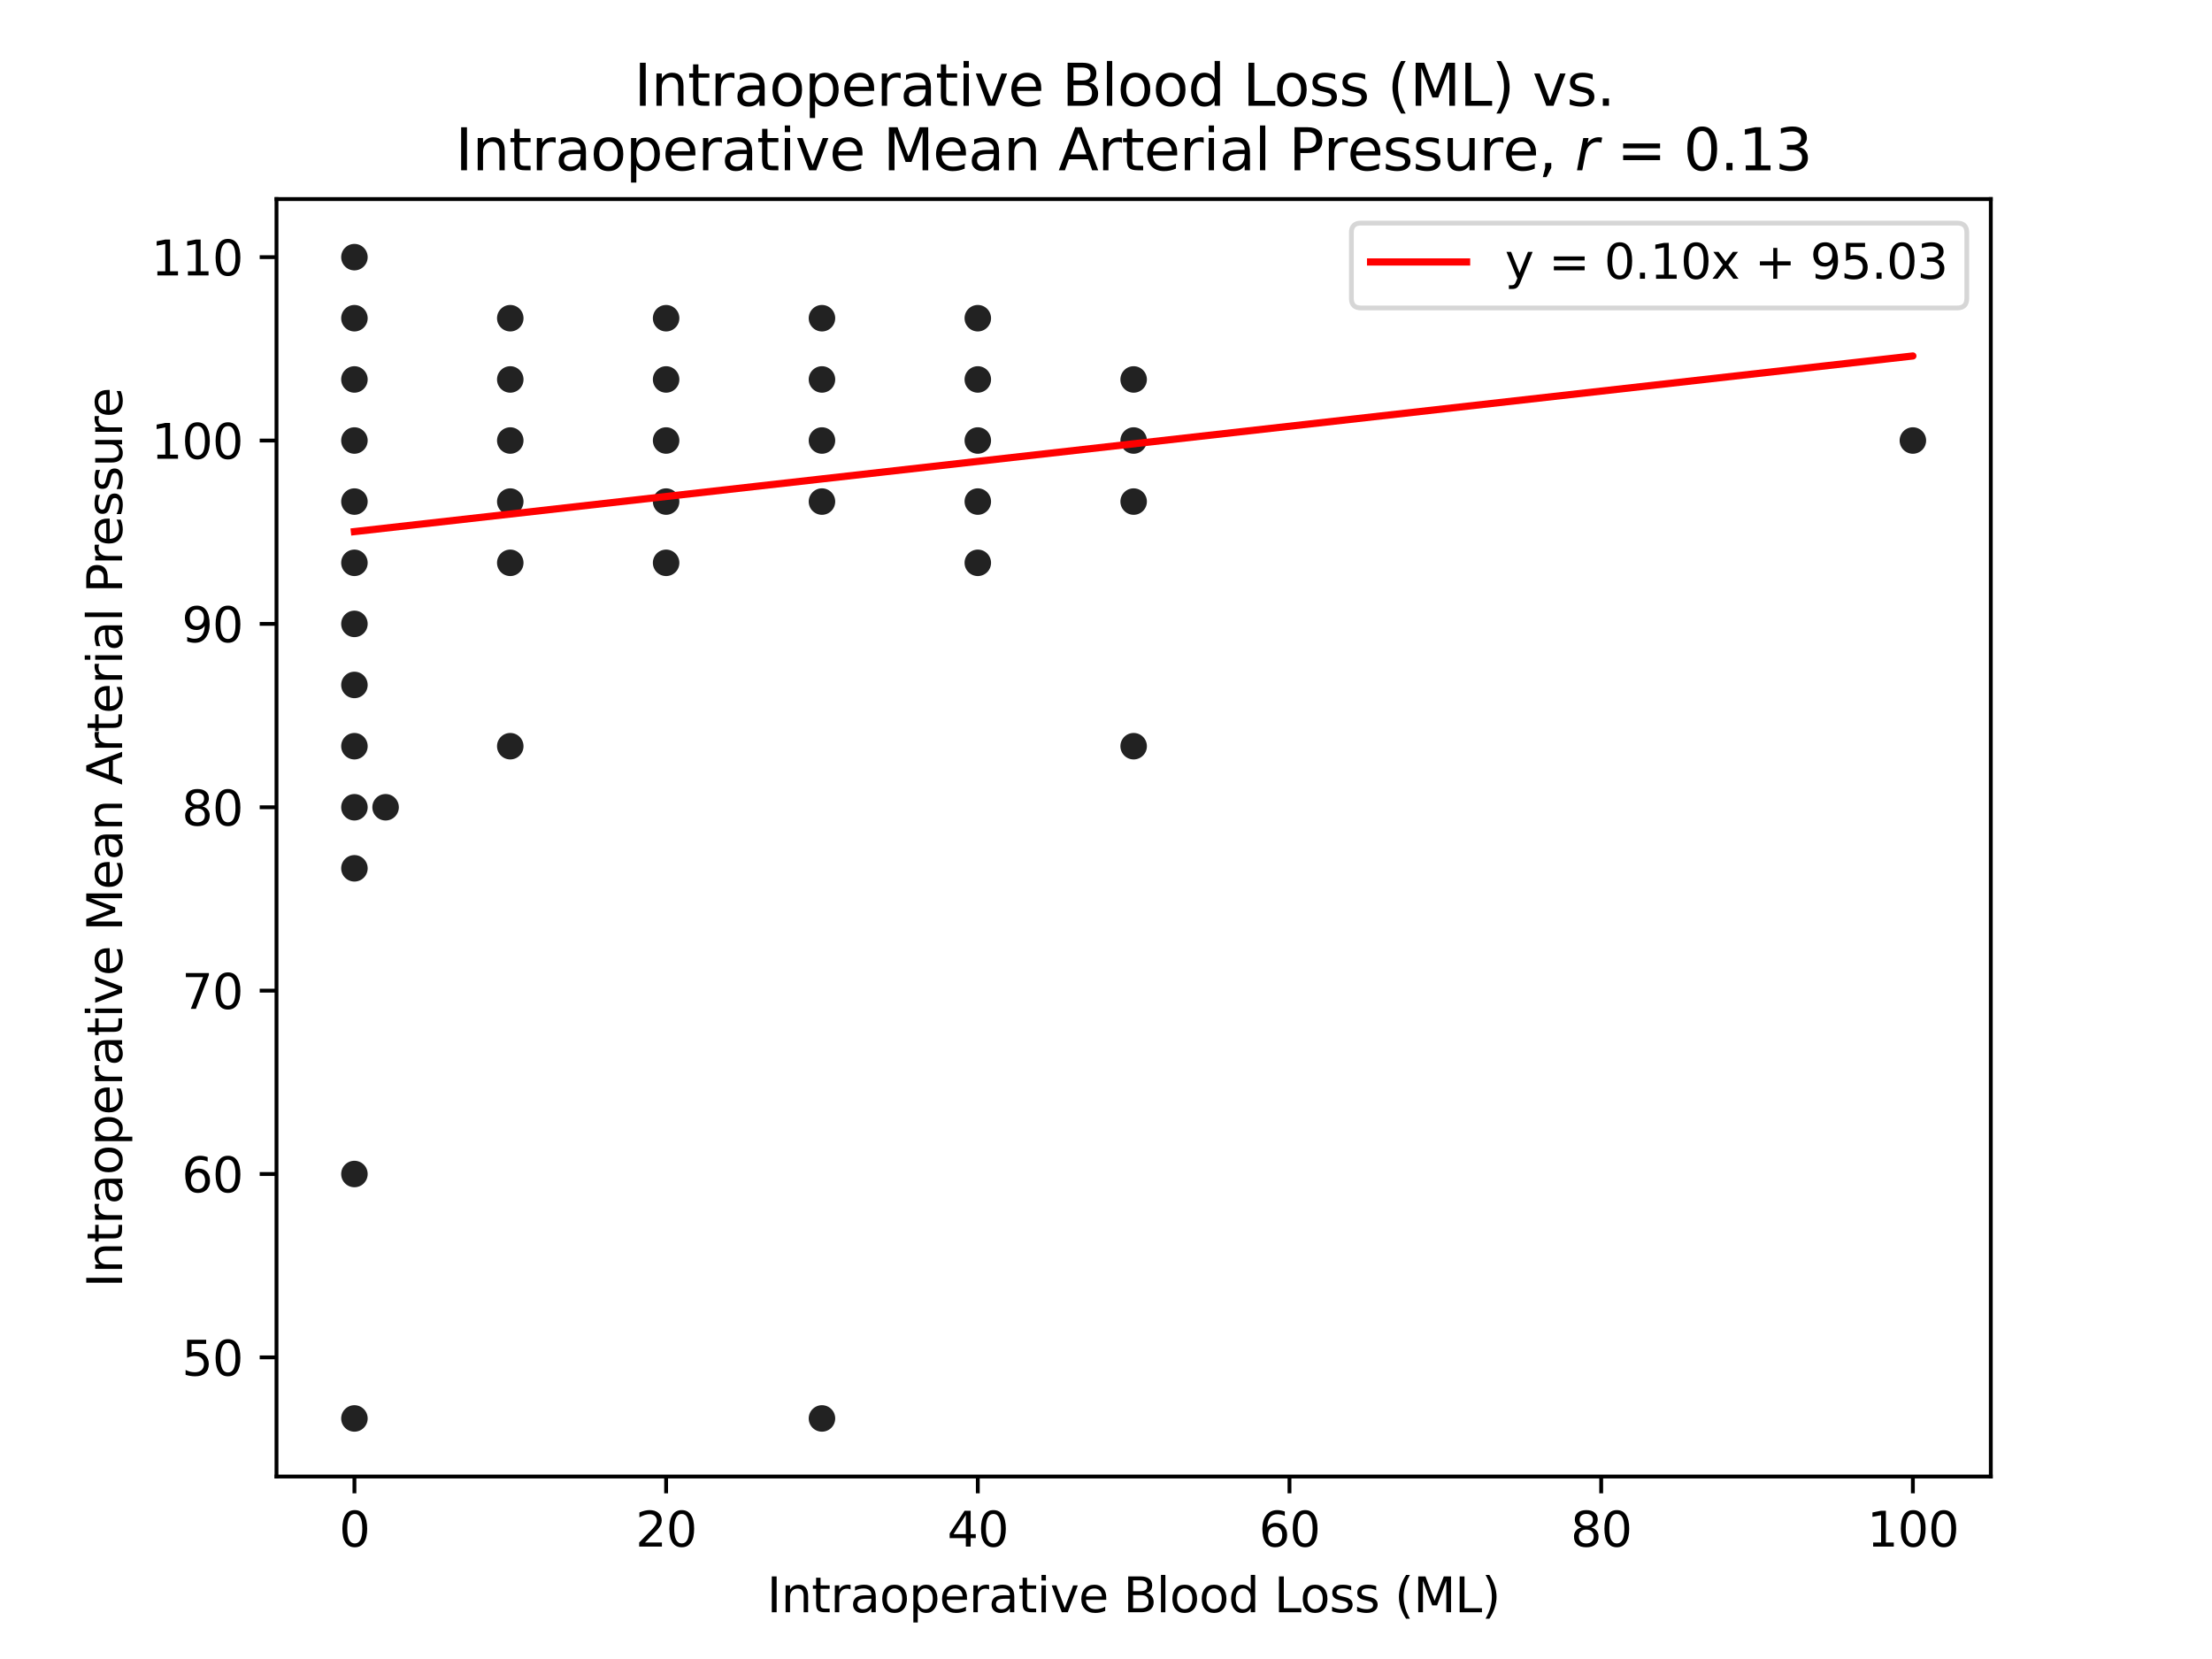
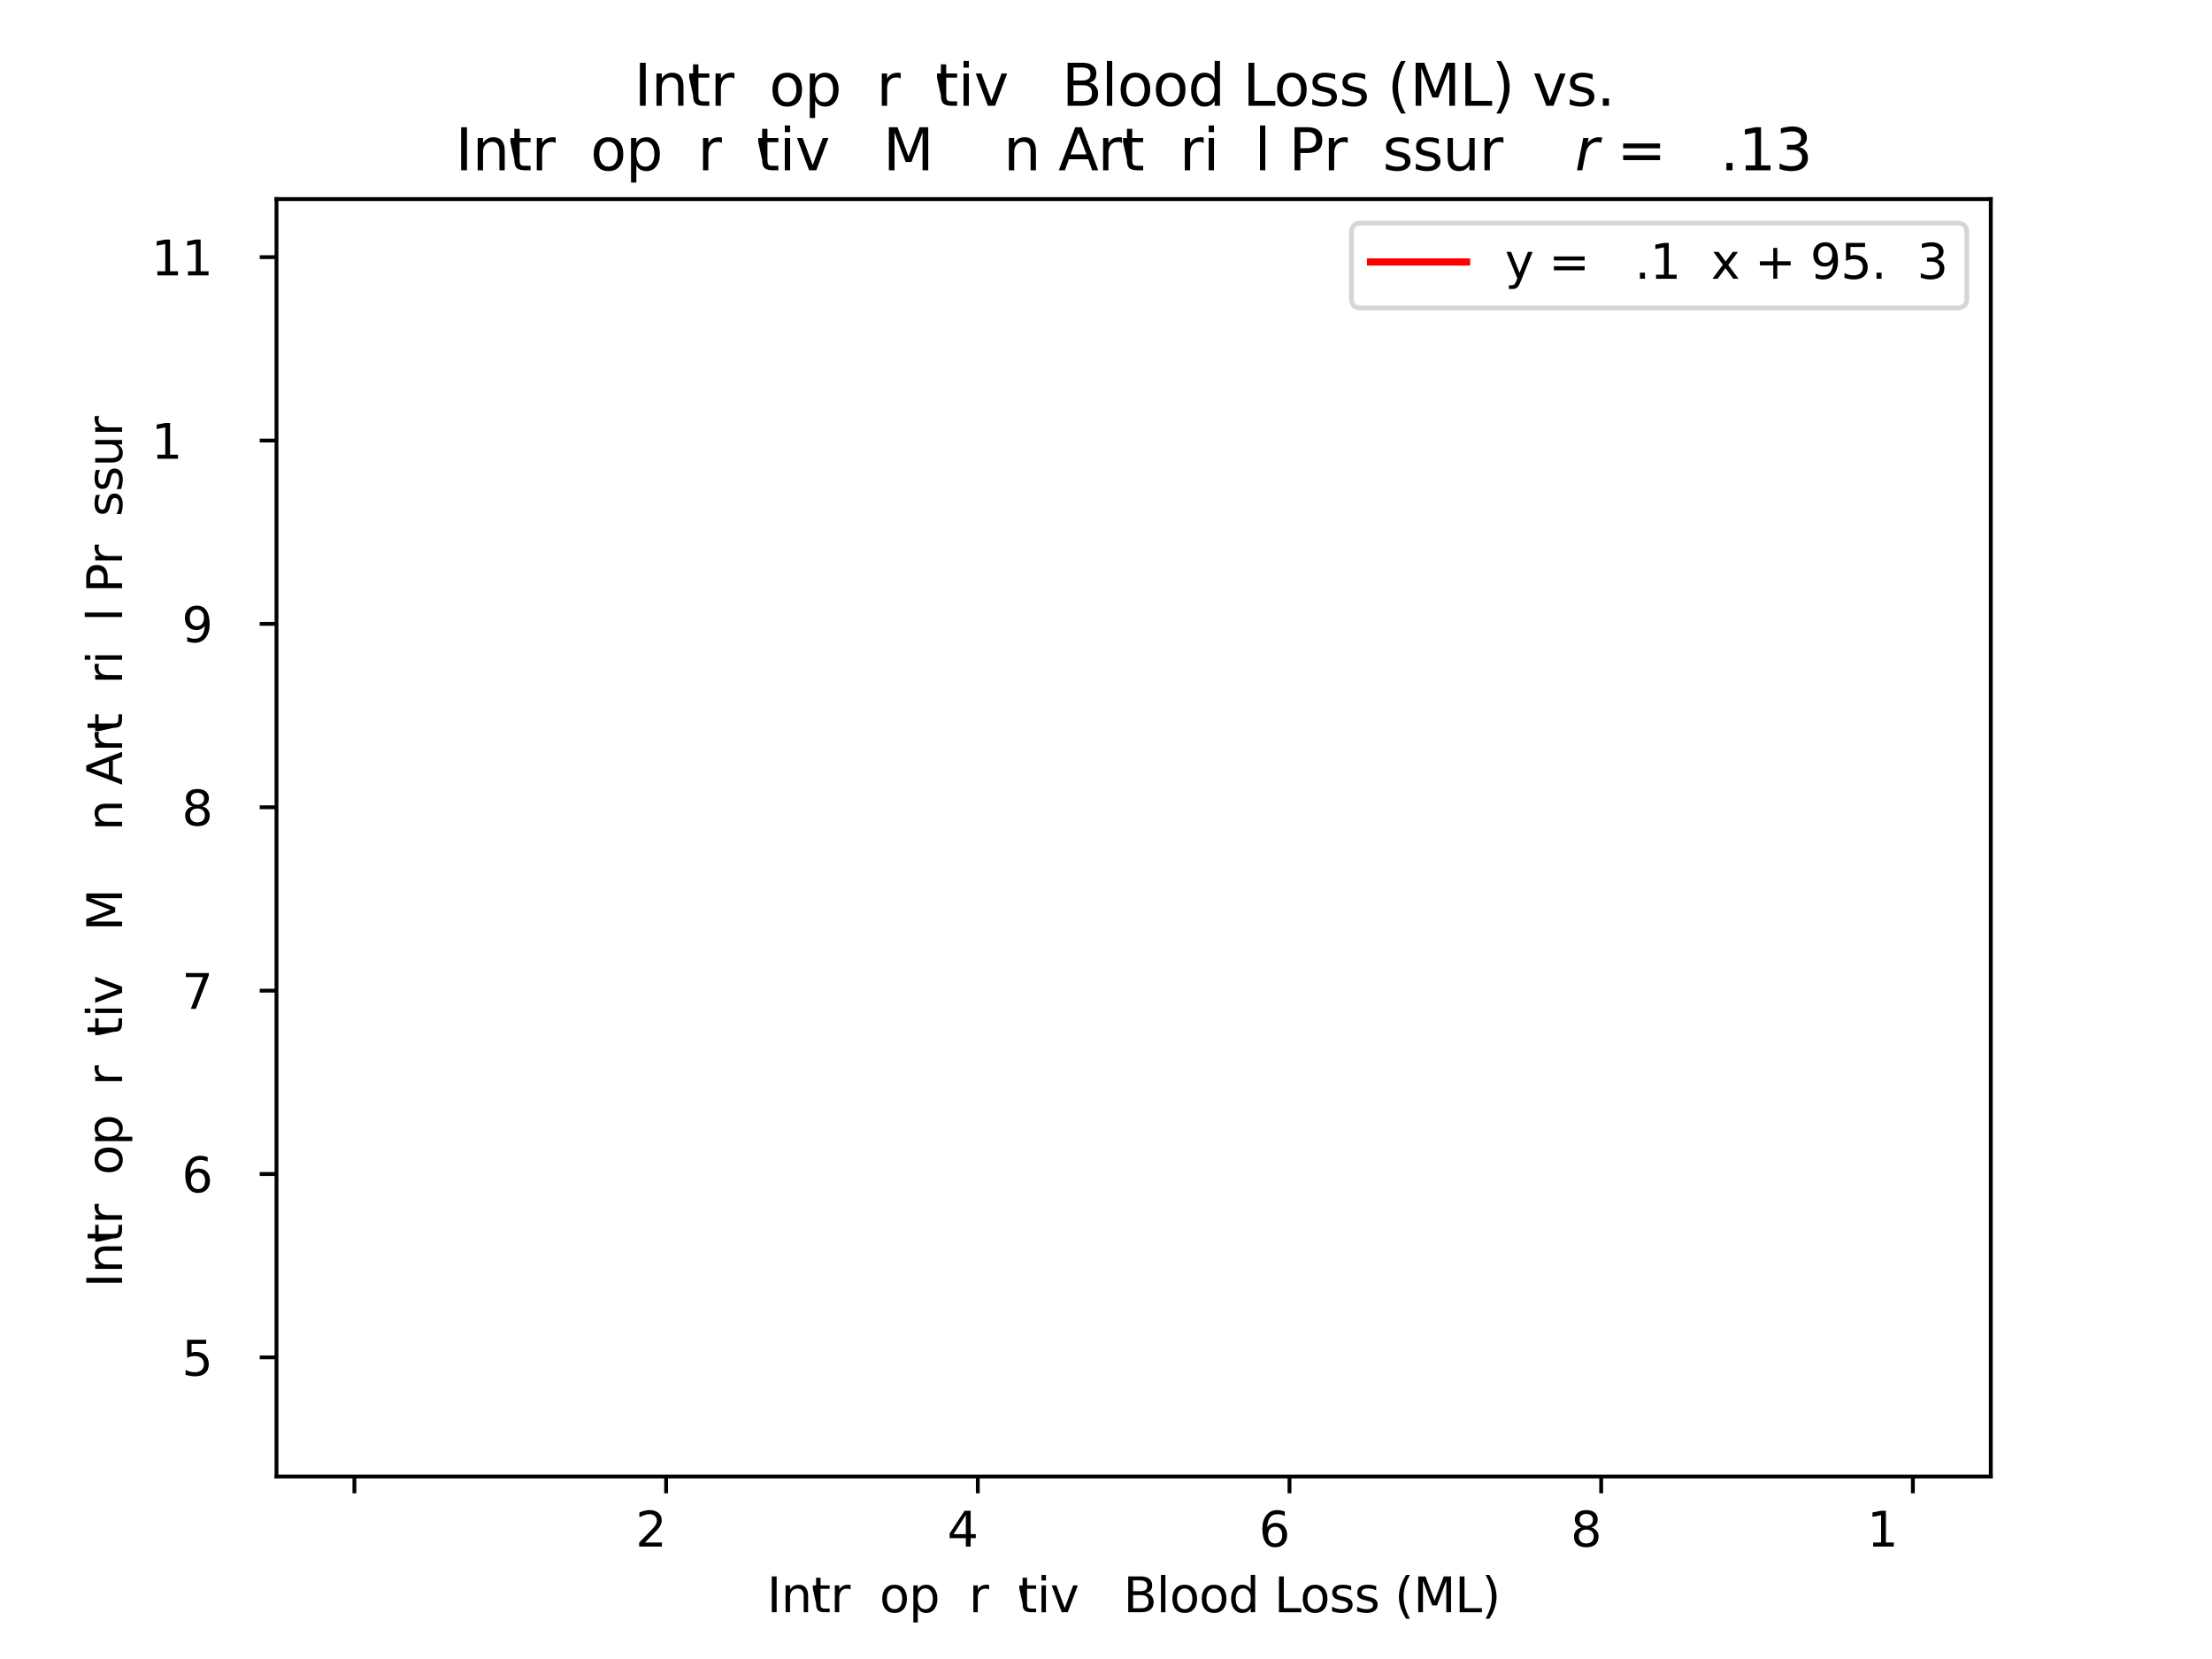
<svg xmlns="http://www.w3.org/2000/svg" xmlns:xlink="http://www.w3.org/1999/xlink" width="460.8pt" height="345.6pt" viewBox="0 0 460.8 345.6" version="1.1">
  <defs>
    <style type="text/css">*{stroke-linejoin: round; stroke-linecap: butt}</style>
  </defs>
  <g id="figure_1">
    <g id="patch_1">
      <path d="M 0 345.6  L 460.8 345.6  L 460.8 0  L 0 0  z " style="fill: #ffffff" />
    </g>
    <g id="axes_1">
      <g id="patch_2">
        <path d="M 57.6 307.584  L 414.72 307.584  L 414.72 41.472  L 57.6 41.472  z " style="fill: #ffffff" />
      </g>
      <g id="PathCollection_1">
        <defs>
          <path id="m972853f27b" d="M 0 3  C 0.796 3 1.559 2.684 2.121 2.121  C 2.684 1.559 3 0.796 3 0  C 3 -0.796 2.684 -1.559 2.121 -2.121  C 1.559 -2.684 0.796 -3 0 -3  C -0.796 -3 -1.559 -2.684 -2.121 -2.121  C -2.684 -1.559 -3 -0.796 -3 0  C -3 0.796 -2.684 1.559 -2.121 2.121  C -1.559 2.684 -0.796 3 0 3  z " style="stroke: #ffffff; stroke-width: 0.48" />
        </defs>
        <g clip-path="url(#pf8197ae47f)">
          <use xlink:href="#m972853f27b" x="73.833" y="117.247" style="fill: #222222; stroke: #ffffff; stroke-width: 0.48" />
          <use xlink:href="#m972853f27b" x="73.833" y="79.047" style="fill: #222222; stroke: #ffffff; stroke-width: 0.48" />
          <use xlink:href="#m972853f27b" x="73.833" y="142.688" style="fill: #222222; stroke: #ffffff; stroke-width: 0.48" />
          <use xlink:href="#m972853f27b" x="73.833" y="129.968" style="fill: #222222; stroke: #ffffff; stroke-width: 0.48" />
          <use xlink:href="#m972853f27b" x="73.833" y="91.768" style="fill: #222222; stroke: #ffffff; stroke-width: 0.48" />
          <use xlink:href="#m972853f27b" x="73.833" y="155.447" style="fill: #222222; stroke: #ffffff; stroke-width: 0.48" />
          <use xlink:href="#m972853f27b" x="73.833" y="91.768" style="fill: #222222; stroke: #ffffff; stroke-width: 0.48" />
          <use xlink:href="#m972853f27b" x="73.833" y="129.968" style="fill: #222222; stroke: #ffffff; stroke-width: 0.48" />
          <use xlink:href="#m972853f27b" x="73.833" y="155.447" style="fill: #222222; stroke: #ffffff; stroke-width: 0.48" />
          <use xlink:href="#m972853f27b" x="73.833" y="91.768" style="fill: #222222; stroke: #ffffff; stroke-width: 0.48" />
          <use xlink:href="#m972853f27b" x="80.326" y="168.168" style="fill: #222222; stroke: #ffffff; stroke-width: 0.48" />
          <use xlink:href="#m972853f27b" x="73.833" y="66.289" style="fill: #222222; stroke: #ffffff; stroke-width: 0.48" />
          <use xlink:href="#m972853f27b" x="73.833" y="142.688" style="fill: #222222; stroke: #ffffff; stroke-width: 0.48" />
          <use xlink:href="#m972853f27b" x="73.833" y="155.447" style="fill: #222222; stroke: #ffffff; stroke-width: 0.48" />
          <use xlink:href="#m972853f27b" x="73.833" y="180.888" style="fill: #222222; stroke: #ffffff; stroke-width: 0.48" />
          <use xlink:href="#m972853f27b" x="73.833" y="79.047" style="fill: #222222; stroke: #ffffff; stroke-width: 0.48" />
          <use xlink:href="#m972853f27b" x="73.833" y="104.488" style="fill: #222222; stroke: #ffffff; stroke-width: 0.48" />
          <use xlink:href="#m972853f27b" x="73.833" y="155.447" style="fill: #222222; stroke: #ffffff; stroke-width: 0.48" />
          <use xlink:href="#m972853f27b" x="73.833" y="142.688" style="fill: #222222; stroke: #ffffff; stroke-width: 0.48" />
          <use xlink:href="#m972853f27b" x="73.833" y="91.768" style="fill: #222222; stroke: #ffffff; stroke-width: 0.48" />
          <use xlink:href="#m972853f27b" x="73.833" y="104.488" style="fill: #222222; stroke: #ffffff; stroke-width: 0.48" />
          <use xlink:href="#m972853f27b" x="73.833" y="117.247" style="fill: #222222; stroke: #ffffff; stroke-width: 0.48" />
          <use xlink:href="#m972853f27b" x="73.833" y="117.247" style="fill: #222222; stroke: #ffffff; stroke-width: 0.48" />
          <use xlink:href="#m972853f27b" x="73.833" y="91.768" style="fill: #222222; stroke: #ffffff; stroke-width: 0.48" />
          <use xlink:href="#m972853f27b" x="73.833" y="104.488" style="fill: #222222; stroke: #ffffff; stroke-width: 0.48" />
          <use xlink:href="#m972853f27b" x="73.833" y="104.488" style="fill: #222222; stroke: #ffffff; stroke-width: 0.48" />
          <use xlink:href="#m972853f27b" x="73.833" y="104.488" style="fill: #222222; stroke: #ffffff; stroke-width: 0.48" />
          <use xlink:href="#m972853f27b" x="73.833" y="295.488" style="fill: #222222; stroke: #ffffff; stroke-width: 0.48" />
          <use xlink:href="#m972853f27b" x="73.833" y="295.488" style="fill: #222222; stroke: #ffffff; stroke-width: 0.48" />
          <use xlink:href="#m972853f27b" x="73.833" y="104.488" style="fill: #222222; stroke: #ffffff; stroke-width: 0.48" />
          <use xlink:href="#m972853f27b" x="73.833" y="295.488" style="fill: #222222; stroke: #ffffff; stroke-width: 0.48" />
          <use xlink:href="#m972853f27b" x="73.833" y="295.488" style="fill: #222222; stroke: #ffffff; stroke-width: 0.48" />
          <use xlink:href="#m972853f27b" x="73.833" y="104.488" style="fill: #222222; stroke: #ffffff; stroke-width: 0.48" />
          <use xlink:href="#m972853f27b" x="73.833" y="117.247" style="fill: #222222; stroke: #ffffff; stroke-width: 0.48" />
          <use xlink:href="#m972853f27b" x="73.833" y="295.488" style="fill: #222222; stroke: #ffffff; stroke-width: 0.48" />
          <use xlink:href="#m972853f27b" x="73.833" y="104.488" style="fill: #222222; stroke: #ffffff; stroke-width: 0.48" />
          <use xlink:href="#m972853f27b" x="73.833" y="295.488" style="fill: #222222; stroke: #ffffff; stroke-width: 0.48" />
          <use xlink:href="#m972853f27b" x="73.833" y="104.488" style="fill: #222222; stroke: #ffffff; stroke-width: 0.48" />
          <use xlink:href="#m972853f27b" x="73.833" y="117.247" style="fill: #222222; stroke: #ffffff; stroke-width: 0.48" />
          <use xlink:href="#m972853f27b" x="73.833" y="79.047" style="fill: #222222; stroke: #ffffff; stroke-width: 0.48" />
          <use xlink:href="#m972853f27b" x="73.833" y="104.488" style="fill: #222222; stroke: #ffffff; stroke-width: 0.48" />
          <use xlink:href="#m972853f27b" x="73.833" y="91.768" style="fill: #222222; stroke: #ffffff; stroke-width: 0.48" />
          <use xlink:href="#m972853f27b" x="73.833" y="117.247" style="fill: #222222; stroke: #ffffff; stroke-width: 0.48" />
          <use xlink:href="#m972853f27b" x="73.833" y="104.488" style="fill: #222222; stroke: #ffffff; stroke-width: 0.48" />
          <use xlink:href="#m972853f27b" x="73.833" y="104.488" style="fill: #222222; stroke: #ffffff; stroke-width: 0.48" />
          <use xlink:href="#m972853f27b" x="73.833" y="142.688" style="fill: #222222; stroke: #ffffff; stroke-width: 0.48" />
          <use xlink:href="#m972853f27b" x="73.833" y="91.768" style="fill: #222222; stroke: #ffffff; stroke-width: 0.48" />
          <use xlink:href="#m972853f27b" x="73.833" y="168.168" style="fill: #222222; stroke: #ffffff; stroke-width: 0.48" />
          <use xlink:href="#m972853f27b" x="73.833" y="104.488" style="fill: #222222; stroke: #ffffff; stroke-width: 0.48" />
          <use xlink:href="#m972853f27b" x="73.833" y="104.488" style="fill: #222222; stroke: #ffffff; stroke-width: 0.48" />
          <use xlink:href="#m972853f27b" x="73.833" y="117.247" style="fill: #222222; stroke: #ffffff; stroke-width: 0.48" />
          <use xlink:href="#m972853f27b" x="73.833" y="117.247" style="fill: #222222; stroke: #ffffff; stroke-width: 0.48" />
          <use xlink:href="#m972853f27b" x="73.833" y="66.289" style="fill: #222222; stroke: #ffffff; stroke-width: 0.48" />
          <use xlink:href="#m972853f27b" x="73.833" y="91.768" style="fill: #222222; stroke: #ffffff; stroke-width: 0.48" />
          <use xlink:href="#m972853f27b" x="73.833" y="117.247" style="fill: #222222; stroke: #ffffff; stroke-width: 0.48" />
          <use xlink:href="#m972853f27b" x="73.833" y="142.688" style="fill: #222222; stroke: #ffffff; stroke-width: 0.48" />
          <use xlink:href="#m972853f27b" x="73.833" y="104.488" style="fill: #222222; stroke: #ffffff; stroke-width: 0.48" />
          <use xlink:href="#m972853f27b" x="73.833" y="117.247" style="fill: #222222; stroke: #ffffff; stroke-width: 0.48" />
          <use xlink:href="#m972853f27b" x="73.833" y="117.247" style="fill: #222222; stroke: #ffffff; stroke-width: 0.48" />
          <use xlink:href="#m972853f27b" x="73.833" y="104.488" style="fill: #222222; stroke: #ffffff; stroke-width: 0.48" />
          <use xlink:href="#m972853f27b" x="73.833" y="79.047" style="fill: #222222; stroke: #ffffff; stroke-width: 0.48" />
          <use xlink:href="#m972853f27b" x="73.833" y="66.289" style="fill: #222222; stroke: #ffffff; stroke-width: 0.48" />
          <use xlink:href="#m972853f27b" x="73.833" y="142.688" style="fill: #222222; stroke: #ffffff; stroke-width: 0.48" />
          <use xlink:href="#m972853f27b" x="73.833" y="117.247" style="fill: #222222; stroke: #ffffff; stroke-width: 0.48" />
          <use xlink:href="#m972853f27b" x="73.833" y="91.768" style="fill: #222222; stroke: #ffffff; stroke-width: 0.48" />
          <use xlink:href="#m972853f27b" x="73.833" y="91.768" style="fill: #222222; stroke: #ffffff; stroke-width: 0.48" />
          <use xlink:href="#m972853f27b" x="73.833" y="117.247" style="fill: #222222; stroke: #ffffff; stroke-width: 0.48" />
          <use xlink:href="#m972853f27b" x="73.833" y="104.488" style="fill: #222222; stroke: #ffffff; stroke-width: 0.48" />
          <use xlink:href="#m972853f27b" x="73.833" y="117.247" style="fill: #222222; stroke: #ffffff; stroke-width: 0.48" />
          <use xlink:href="#m972853f27b" x="73.833" y="104.488" style="fill: #222222; stroke: #ffffff; stroke-width: 0.48" />
          <use xlink:href="#m972853f27b" x="138.764" y="117.247" style="fill: #222222; stroke: #ffffff; stroke-width: 0.48" />
          <use xlink:href="#m972853f27b" x="106.298" y="155.447" style="fill: #222222; stroke: #ffffff; stroke-width: 0.48" />
          <use xlink:href="#m972853f27b" x="73.833" y="155.447" style="fill: #222222; stroke: #ffffff; stroke-width: 0.48" />
          <use xlink:href="#m972853f27b" x="73.833" y="117.247" style="fill: #222222; stroke: #ffffff; stroke-width: 0.48" />
          <use xlink:href="#m972853f27b" x="106.298" y="104.488" style="fill: #222222; stroke: #ffffff; stroke-width: 0.48" />
          <use xlink:href="#m972853f27b" x="73.833" y="117.247" style="fill: #222222; stroke: #ffffff; stroke-width: 0.48" />
          <use xlink:href="#m972853f27b" x="106.298" y="66.289" style="fill: #222222; stroke: #ffffff; stroke-width: 0.48" />
          <use xlink:href="#m972853f27b" x="171.229" y="79.047" style="fill: #222222; stroke: #ffffff; stroke-width: 0.48" />
          <use xlink:href="#m972853f27b" x="106.298" y="91.768" style="fill: #222222; stroke: #ffffff; stroke-width: 0.48" />
          <use xlink:href="#m972853f27b" x="236.16" y="79.047" style="fill: #222222; stroke: #ffffff; stroke-width: 0.48" />
          <use xlink:href="#m972853f27b" x="73.833" y="79.047" style="fill: #222222; stroke: #ffffff; stroke-width: 0.48" />
          <use xlink:href="#m972853f27b" x="73.833" y="53.568" style="fill: #222222; stroke: #ffffff; stroke-width: 0.48" />
          <use xlink:href="#m972853f27b" x="171.229" y="91.768" style="fill: #222222; stroke: #ffffff; stroke-width: 0.48" />
          <use xlink:href="#m972853f27b" x="73.833" y="104.488" style="fill: #222222; stroke: #ffffff; stroke-width: 0.48" />
          <use xlink:href="#m972853f27b" x="236.16" y="104.488" style="fill: #222222; stroke: #ffffff; stroke-width: 0.48" />
          <use xlink:href="#m972853f27b" x="171.229" y="104.488" style="fill: #222222; stroke: #ffffff; stroke-width: 0.48" />
          <use xlink:href="#m972853f27b" x="138.764" y="91.768" style="fill: #222222; stroke: #ffffff; stroke-width: 0.48" />
          <use xlink:href="#m972853f27b" x="73.833" y="117.247" style="fill: #222222; stroke: #ffffff; stroke-width: 0.48" />
          <use xlink:href="#m972853f27b" x="73.833" y="79.047" style="fill: #222222; stroke: #ffffff; stroke-width: 0.48" />
          <use xlink:href="#m972853f27b" x="73.833" y="91.768" style="fill: #222222; stroke: #ffffff; stroke-width: 0.48" />
          <use xlink:href="#m972853f27b" x="73.833" y="79.047" style="fill: #222222; stroke: #ffffff; stroke-width: 0.48" />
          <use xlink:href="#m972853f27b" x="138.764" y="91.768" style="fill: #222222; stroke: #ffffff; stroke-width: 0.48" />
          <use xlink:href="#m972853f27b" x="73.833" y="117.247" style="fill: #222222; stroke: #ffffff; stroke-width: 0.48" />
          <use xlink:href="#m972853f27b" x="203.695" y="66.289" style="fill: #222222; stroke: #ffffff; stroke-width: 0.48" />
          <use xlink:href="#m972853f27b" x="73.833" y="91.768" style="fill: #222222; stroke: #ffffff; stroke-width: 0.48" />
          <use xlink:href="#m972853f27b" x="73.833" y="91.768" style="fill: #222222; stroke: #ffffff; stroke-width: 0.48" />
          <use xlink:href="#m972853f27b" x="138.764" y="91.768" style="fill: #222222; stroke: #ffffff; stroke-width: 0.48" />
          <use xlink:href="#m972853f27b" x="73.833" y="79.047" style="fill: #222222; stroke: #ffffff; stroke-width: 0.48" />
          <use xlink:href="#m972853f27b" x="73.833" y="91.768" style="fill: #222222; stroke: #ffffff; stroke-width: 0.48" />
          <use xlink:href="#m972853f27b" x="138.764" y="66.289" style="fill: #222222; stroke: #ffffff; stroke-width: 0.48" />
          <use xlink:href="#m972853f27b" x="73.833" y="104.488" style="fill: #222222; stroke: #ffffff; stroke-width: 0.48" />
          <use xlink:href="#m972853f27b" x="73.833" y="66.289" style="fill: #222222; stroke: #ffffff; stroke-width: 0.48" />
          <use xlink:href="#m972853f27b" x="203.695" y="104.488" style="fill: #222222; stroke: #ffffff; stroke-width: 0.48" />
          <use xlink:href="#m972853f27b" x="138.764" y="104.488" style="fill: #222222; stroke: #ffffff; stroke-width: 0.48" />
          <use xlink:href="#m972853f27b" x="73.833" y="79.047" style="fill: #222222; stroke: #ffffff; stroke-width: 0.48" />
          <use xlink:href="#m972853f27b" x="73.833" y="155.447" style="fill: #222222; stroke: #ffffff; stroke-width: 0.48" />
          <use xlink:href="#m972853f27b" x="73.833" y="79.047" style="fill: #222222; stroke: #ffffff; stroke-width: 0.48" />
          <use xlink:href="#m972853f27b" x="73.833" y="91.768" style="fill: #222222; stroke: #ffffff; stroke-width: 0.48" />
          <use xlink:href="#m972853f27b" x="73.833" y="79.047" style="fill: #222222; stroke: #ffffff; stroke-width: 0.48" />
          <use xlink:href="#m972853f27b" x="171.229" y="91.768" style="fill: #222222; stroke: #ffffff; stroke-width: 0.48" />
          <use xlink:href="#m972853f27b" x="73.833" y="117.247" style="fill: #222222; stroke: #ffffff; stroke-width: 0.48" />
          <use xlink:href="#m972853f27b" x="203.695" y="79.047" style="fill: #222222; stroke: #ffffff; stroke-width: 0.48" />
          <use xlink:href="#m972853f27b" x="73.833" y="117.247" style="fill: #222222; stroke: #ffffff; stroke-width: 0.48" />
          <use xlink:href="#m972853f27b" x="73.833" y="104.488" style="fill: #222222; stroke: #ffffff; stroke-width: 0.48" />
          <use xlink:href="#m972853f27b" x="236.16" y="91.768" style="fill: #222222; stroke: #ffffff; stroke-width: 0.48" />
          <use xlink:href="#m972853f27b" x="73.833" y="79.047" style="fill: #222222; stroke: #ffffff; stroke-width: 0.48" />
          <use xlink:href="#m972853f27b" x="73.833" y="79.047" style="fill: #222222; stroke: #ffffff; stroke-width: 0.48" />
          <use xlink:href="#m972853f27b" x="138.764" y="79.047" style="fill: #222222; stroke: #ffffff; stroke-width: 0.48" />
          <use xlink:href="#m972853f27b" x="73.833" y="91.768" style="fill: #222222; stroke: #ffffff; stroke-width: 0.48" />
          <use xlink:href="#m972853f27b" x="73.833" y="91.768" style="fill: #222222; stroke: #ffffff; stroke-width: 0.48" />
          <use xlink:href="#m972853f27b" x="203.695" y="66.289" style="fill: #222222; stroke: #ffffff; stroke-width: 0.48" />
          <use xlink:href="#m972853f27b" x="73.833" y="66.289" style="fill: #222222; stroke: #ffffff; stroke-width: 0.48" />
          <use xlink:href="#m972853f27b" x="73.833" y="117.247" style="fill: #222222; stroke: #ffffff; stroke-width: 0.48" />
          <use xlink:href="#m972853f27b" x="73.833" y="79.047" style="fill: #222222; stroke: #ffffff; stroke-width: 0.48" />
          <use xlink:href="#m972853f27b" x="106.298" y="117.247" style="fill: #222222; stroke: #ffffff; stroke-width: 0.48" />
          <use xlink:href="#m972853f27b" x="73.833" y="91.768" style="fill: #222222; stroke: #ffffff; stroke-width: 0.48" />
          <use xlink:href="#m972853f27b" x="203.695" y="91.768" style="fill: #222222; stroke: #ffffff; stroke-width: 0.48" />
          <use xlink:href="#m972853f27b" x="73.833" y="244.568" style="fill: #222222; stroke: #ffffff; stroke-width: 0.48" />
          <use xlink:href="#m972853f27b" x="73.833" y="91.768" style="fill: #222222; stroke: #ffffff; stroke-width: 0.48" />
          <use xlink:href="#m972853f27b" x="73.833" y="79.047" style="fill: #222222; stroke: #ffffff; stroke-width: 0.48" />
          <use xlink:href="#m972853f27b" x="73.833" y="91.768" style="fill: #222222; stroke: #ffffff; stroke-width: 0.48" />
          <use xlink:href="#m972853f27b" x="73.833" y="155.447" style="fill: #222222; stroke: #ffffff; stroke-width: 0.48" />
          <use xlink:href="#m972853f27b" x="73.833" y="104.488" style="fill: #222222; stroke: #ffffff; stroke-width: 0.48" />
          <use xlink:href="#m972853f27b" x="73.833" y="91.768" style="fill: #222222; stroke: #ffffff; stroke-width: 0.48" />
          <use xlink:href="#m972853f27b" x="138.764" y="79.047" style="fill: #222222; stroke: #ffffff; stroke-width: 0.48" />
          <use xlink:href="#m972853f27b" x="171.229" y="66.289" style="fill: #222222; stroke: #ffffff; stroke-width: 0.48" />
          <use xlink:href="#m972853f27b" x="203.695" y="91.768" style="fill: #222222; stroke: #ffffff; stroke-width: 0.48" />
          <use xlink:href="#m972853f27b" x="73.833" y="117.247" style="fill: #222222; stroke: #ffffff; stroke-width: 0.48" />
          <use xlink:href="#m972853f27b" x="73.833" y="104.488" style="fill: #222222; stroke: #ffffff; stroke-width: 0.48" />
          <use xlink:href="#m972853f27b" x="171.229" y="104.488" style="fill: #222222; stroke: #ffffff; stroke-width: 0.48" />
          <use xlink:href="#m972853f27b" x="73.833" y="53.568" style="fill: #222222; stroke: #ffffff; stroke-width: 0.48" />
          <use xlink:href="#m972853f27b" x="73.833" y="79.047" style="fill: #222222; stroke: #ffffff; stroke-width: 0.48" />
          <use xlink:href="#m972853f27b" x="106.298" y="79.047" style="fill: #222222; stroke: #ffffff; stroke-width: 0.48" />
          <use xlink:href="#m972853f27b" x="73.833" y="91.768" style="fill: #222222; stroke: #ffffff; stroke-width: 0.48" />
          <use xlink:href="#m972853f27b" x="73.833" y="79.047" style="fill: #222222; stroke: #ffffff; stroke-width: 0.48" />
          <use xlink:href="#m972853f27b" x="73.833" y="79.047" style="fill: #222222; stroke: #ffffff; stroke-width: 0.48" />
          <use xlink:href="#m972853f27b" x="73.833" y="91.768" style="fill: #222222; stroke: #ffffff; stroke-width: 0.48" />
          <use xlink:href="#m972853f27b" x="171.229" y="104.488" style="fill: #222222; stroke: #ffffff; stroke-width: 0.48" />
          <use xlink:href="#m972853f27b" x="73.833" y="104.488" style="fill: #222222; stroke: #ffffff; stroke-width: 0.48" />
          <use xlink:href="#m972853f27b" x="203.695" y="117.247" style="fill: #222222; stroke: #ffffff; stroke-width: 0.48" />
          <use xlink:href="#m972853f27b" x="73.833" y="155.447" style="fill: #222222; stroke: #ffffff; stroke-width: 0.48" />
          <use xlink:href="#m972853f27b" x="73.833" y="117.247" style="fill: #222222; stroke: #ffffff; stroke-width: 0.48" />
          <use xlink:href="#m972853f27b" x="171.229" y="79.047" style="fill: #222222; stroke: #ffffff; stroke-width: 0.48" />
          <use xlink:href="#m972853f27b" x="73.833" y="79.047" style="fill: #222222; stroke: #ffffff; stroke-width: 0.48" />
          <use xlink:href="#m972853f27b" x="73.833" y="91.768" style="fill: #222222; stroke: #ffffff; stroke-width: 0.48" />
          <use xlink:href="#m972853f27b" x="138.764" y="117.247" style="fill: #222222; stroke: #ffffff; stroke-width: 0.48" />
          <use xlink:href="#m972853f27b" x="73.833" y="91.768" style="fill: #222222; stroke: #ffffff; stroke-width: 0.48" />
          <use xlink:href="#m972853f27b" x="73.833" y="91.768" style="fill: #222222; stroke: #ffffff; stroke-width: 0.48" />
          <use xlink:href="#m972853f27b" x="73.833" y="79.047" style="fill: #222222; stroke: #ffffff; stroke-width: 0.48" />
          <use xlink:href="#m972853f27b" x="203.695" y="91.768" style="fill: #222222; stroke: #ffffff; stroke-width: 0.48" />
          <use xlink:href="#m972853f27b" x="73.833" y="104.488" style="fill: #222222; stroke: #ffffff; stroke-width: 0.48" />
          <use xlink:href="#m972853f27b" x="171.229" y="79.047" style="fill: #222222; stroke: #ffffff; stroke-width: 0.48" />
          <use xlink:href="#m972853f27b" x="73.833" y="91.768" style="fill: #222222; stroke: #ffffff; stroke-width: 0.48" />
          <use xlink:href="#m972853f27b" x="73.833" y="117.247" style="fill: #222222; stroke: #ffffff; stroke-width: 0.48" />
          <use xlink:href="#m972853f27b" x="171.229" y="104.488" style="fill: #222222; stroke: #ffffff; stroke-width: 0.48" />
          <use xlink:href="#m972853f27b" x="73.833" y="79.047" style="fill: #222222; stroke: #ffffff; stroke-width: 0.48" />
          <use xlink:href="#m972853f27b" x="138.764" y="104.488" style="fill: #222222; stroke: #ffffff; stroke-width: 0.48" />
          <use xlink:href="#m972853f27b" x="73.833" y="91.768" style="fill: #222222; stroke: #ffffff; stroke-width: 0.48" />
          <use xlink:href="#m972853f27b" x="73.833" y="91.768" style="fill: #222222; stroke: #ffffff; stroke-width: 0.48" />
          <use xlink:href="#m972853f27b" x="398.487" y="91.768" style="fill: #222222; stroke: #ffffff; stroke-width: 0.48" />
          <use xlink:href="#m972853f27b" x="73.833" y="91.768" style="fill: #222222; stroke: #ffffff; stroke-width: 0.48" />
          <use xlink:href="#m972853f27b" x="73.833" y="66.289" style="fill: #222222; stroke: #ffffff; stroke-width: 0.48" />
          <use xlink:href="#m972853f27b" x="236.16" y="155.447" style="fill: #222222; stroke: #ffffff; stroke-width: 0.48" />
          <use xlink:href="#m972853f27b" x="73.833" y="79.047" style="fill: #222222; stroke: #ffffff; stroke-width: 0.48" />
          <use xlink:href="#m972853f27b" x="203.695" y="91.768" style="fill: #222222; stroke: #ffffff; stroke-width: 0.48" />
          <use xlink:href="#m972853f27b" x="73.833" y="117.247" style="fill: #222222; stroke: #ffffff; stroke-width: 0.48" />
          <use xlink:href="#m972853f27b" x="138.764" y="79.047" style="fill: #222222; stroke: #ffffff; stroke-width: 0.48" />
          <use xlink:href="#m972853f27b" x="171.229" y="104.488" style="fill: #222222; stroke: #ffffff; stroke-width: 0.48" />
          <use xlink:href="#m972853f27b" x="73.833" y="79.047" style="fill: #222222; stroke: #ffffff; stroke-width: 0.48" />
          <use xlink:href="#m972853f27b" x="73.833" y="79.047" style="fill: #222222; stroke: #ffffff; stroke-width: 0.48" />
          <use xlink:href="#m972853f27b" x="73.833" y="79.047" style="fill: #222222; stroke: #ffffff; stroke-width: 0.48" />
          <use xlink:href="#m972853f27b" x="73.833" y="117.247" style="fill: #222222; stroke: #ffffff; stroke-width: 0.48" />
          <use xlink:href="#m972853f27b" x="73.833" y="91.768" style="fill: #222222; stroke: #ffffff; stroke-width: 0.48" />
          <use xlink:href="#m972853f27b" x="171.229" y="91.768" style="fill: #222222; stroke: #ffffff; stroke-width: 0.48" />
          <use xlink:href="#m972853f27b" x="73.833" y="91.768" style="fill: #222222; stroke: #ffffff; stroke-width: 0.48" />
          <use xlink:href="#m972853f27b" x="73.833" y="66.289" style="fill: #222222; stroke: #ffffff; stroke-width: 0.48" />
          <use xlink:href="#m972853f27b" x="73.833" y="180.888" style="fill: #222222; stroke: #ffffff; stroke-width: 0.48" />
          <use xlink:href="#m972853f27b" x="203.695" y="91.768" style="fill: #222222; stroke: #ffffff; stroke-width: 0.48" />
          <use xlink:href="#m972853f27b" x="73.833" y="104.488" style="fill: #222222; stroke: #ffffff; stroke-width: 0.48" />
          <use xlink:href="#m972853f27b" x="236.16" y="91.768" style="fill: #222222; stroke: #ffffff; stroke-width: 0.48" />
          <use xlink:href="#m972853f27b" x="73.833" y="104.488" style="fill: #222222; stroke: #ffffff; stroke-width: 0.48" />
          <use xlink:href="#m972853f27b" x="73.833" y="79.047" style="fill: #222222; stroke: #ffffff; stroke-width: 0.48" />
          <use xlink:href="#m972853f27b" x="73.833" y="66.289" style="fill: #222222; stroke: #ffffff; stroke-width: 0.48" />
          <use xlink:href="#m972853f27b" x="203.695" y="79.047" style="fill: #222222; stroke: #ffffff; stroke-width: 0.48" />
          <use xlink:href="#m972853f27b" x="171.229" y="295.488" style="fill: #222222; stroke: #ffffff; stroke-width: 0.48" />
          <use xlink:href="#m972853f27b" x="73.833" y="79.047" style="fill: #222222; stroke: #ffffff; stroke-width: 0.48" />
          <use xlink:href="#m972853f27b" x="73.833" y="91.768" style="fill: #222222; stroke: #ffffff; stroke-width: 0.48" />
          <use xlink:href="#m972853f27b" x="138.764" y="79.047" style="fill: #222222; stroke: #ffffff; stroke-width: 0.48" />
          <use xlink:href="#m972853f27b" x="73.833" y="129.968" style="fill: #222222; stroke: #ffffff; stroke-width: 0.48" />
          <use xlink:href="#m972853f27b" x="73.833" y="91.768" style="fill: #222222; stroke: #ffffff; stroke-width: 0.48" />
          <use xlink:href="#m972853f27b" x="138.764" y="66.289" style="fill: #222222; stroke: #ffffff; stroke-width: 0.48" />
          <use xlink:href="#m972853f27b" x="171.229" y="79.047" style="fill: #222222; stroke: #ffffff; stroke-width: 0.48" />
        </g>
      </g>
      <g id="matplotlib.axis_1">
        <g id="xtick_1">
          <g id="line2d_1">
            <defs>
              <path id="mbddce70ae8" d="M 0 0  L 0 3.5  " style="stroke: #000000; stroke-width: 0.8" />
            </defs>
            <g>
              <use xlink:href="#mbddce70ae8" x="73.833" y="307.584" style="stroke: #000000; stroke-width: 0.8" />
            </g>
          </g>
          <g id="text_1">
            <g transform="translate(70.651 322.182) scale(0.1 -0.1)">
              <defs>
-                 <path id="DejaVuSans-30" d="M 2034 4250  Q 1547 4250 1301 3770  Q 1056 3291 1056 2328  Q 1056 1369 1301 889  Q 1547 409 2034 409  Q 2525 409 2770 889  Q 3016 1369 3016 2328  Q 3016 3291 2770 3770  Q 2525 4250 2034 4250  z M 2034 4750  Q 2819 4750 3233 4129  Q 3647 3509 3647 2328  Q 3647 1150 3233 529  Q 2819 -91 2034 -91  Q 1250 -91 836 529  Q 422 1150 422 2328  Q 422 3509 836 4129  Q 1250 4750 2034 4750  z " transform="scale(0.016)" />
-               </defs>
+                 </defs>
              <use xlink:href="#DejaVuSans-30" />
            </g>
          </g>
        </g>
        <g id="xtick_2">
          <g id="line2d_2">
            <g>
              <use xlink:href="#mbddce70ae8" x="138.764" y="307.584" style="stroke: #000000; stroke-width: 0.8" />
            </g>
          </g>
          <g id="text_2">
            <g transform="translate(132.401 322.182) scale(0.1 -0.1)">
              <defs>
                <path id="DejaVuSans-32" d="M 1228 531  L 3431 531  L 3431 0  L 469 0  L 469 531  Q 828 903 1448 1529  Q 2069 2156 2228 2338  Q 2531 2678 2651 2914  Q 2772 3150 2772 3378  Q 2772 3750 2511 3984  Q 2250 4219 1831 4219  Q 1534 4219 1204 4116  Q 875 4013 500 3803  L 500 4441  Q 881 4594 1212 4672  Q 1544 4750 1819 4750  Q 2544 4750 2975 4387  Q 3406 4025 3406 3419  Q 3406 3131 3298 2873  Q 3191 2616 2906 2266  Q 2828 2175 2409 1742  Q 1991 1309 1228 531  z " transform="scale(0.016)" />
              </defs>
              <use xlink:href="#DejaVuSans-32" />
              <use xlink:href="#DejaVuSans-30" x="63.623" />
            </g>
          </g>
        </g>
        <g id="xtick_3">
          <g id="line2d_3">
            <g>
              <use xlink:href="#mbddce70ae8" x="203.695" y="307.584" style="stroke: #000000; stroke-width: 0.8" />
            </g>
          </g>
          <g id="text_3">
            <g transform="translate(197.332 322.182) scale(0.1 -0.1)">
              <defs>
                <path id="DejaVuSans-34" d="M 2419 4116  L 825 1625  L 2419 1625  L 2419 4116  z M 2253 4666  L 3047 4666  L 3047 1625  L 3713 1625  L 3713 1100  L 3047 1100  L 3047 0  L 2419 0  L 2419 1100  L 313 1100  L 313 1709  L 2253 4666  z " transform="scale(0.016)" />
              </defs>
              <use xlink:href="#DejaVuSans-34" />
              <use xlink:href="#DejaVuSans-30" x="63.623" />
            </g>
          </g>
        </g>
        <g id="xtick_4">
          <g id="line2d_4">
            <g>
              <use xlink:href="#mbddce70ae8" x="268.625" y="307.584" style="stroke: #000000; stroke-width: 0.8" />
            </g>
          </g>
          <g id="text_4">
            <g transform="translate(262.263 322.182) scale(0.1 -0.1)">
              <defs>
                <path id="DejaVuSans-36" d="M 2113 2584  Q 1688 2584 1439 2293  Q 1191 2003 1191 1497  Q 1191 994 1439 701  Q 1688 409 2113 409  Q 2538 409 2786 701  Q 3034 994 3034 1497  Q 3034 2003 2786 2293  Q 2538 2584 2113 2584  z M 3366 4563  L 3366 3988  Q 3128 4100 2886 4159  Q 2644 4219 2406 4219  Q 1781 4219 1451 3797  Q 1122 3375 1075 2522  Q 1259 2794 1537 2939  Q 1816 3084 2150 3084  Q 2853 3084 3261 2657  Q 3669 2231 3669 1497  Q 3669 778 3244 343  Q 2819 -91 2113 -91  Q 1303 -91 875 529  Q 447 1150 447 2328  Q 447 3434 972 4092  Q 1497 4750 2381 4750  Q 2619 4750 2861 4703  Q 3103 4656 3366 4563  z " transform="scale(0.016)" />
              </defs>
              <use xlink:href="#DejaVuSans-36" />
              <use xlink:href="#DejaVuSans-30" x="63.623" />
            </g>
          </g>
        </g>
        <g id="xtick_5">
          <g id="line2d_5">
            <g>
              <use xlink:href="#mbddce70ae8" x="333.556" y="307.584" style="stroke: #000000; stroke-width: 0.8" />
            </g>
          </g>
          <g id="text_5">
            <g transform="translate(327.194 322.182) scale(0.1 -0.1)">
              <defs>
                <path id="DejaVuSans-38" d="M 2034 2216  Q 1584 2216 1326 1975  Q 1069 1734 1069 1313  Q 1069 891 1326 650  Q 1584 409 2034 409  Q 2484 409 2743 651  Q 3003 894 3003 1313  Q 3003 1734 2745 1975  Q 2488 2216 2034 2216  z M 1403 2484  Q 997 2584 770 2862  Q 544 3141 544 3541  Q 544 4100 942 4425  Q 1341 4750 2034 4750  Q 2731 4750 3128 4425  Q 3525 4100 3525 3541  Q 3525 3141 3298 2862  Q 3072 2584 2669 2484  Q 3125 2378 3379 2068  Q 3634 1759 3634 1313  Q 3634 634 3220 271  Q 2806 -91 2034 -91  Q 1263 -91 848 271  Q 434 634 434 1313  Q 434 1759 690 2068  Q 947 2378 1403 2484  z M 1172 3481  Q 1172 3119 1398 2916  Q 1625 2713 2034 2713  Q 2441 2713 2670 2916  Q 2900 3119 2900 3481  Q 2900 3844 2670 4047  Q 2441 4250 2034 4250  Q 1625 4250 1398 4047  Q 1172 3844 1172 3481  z " transform="scale(0.016)" />
              </defs>
              <use xlink:href="#DejaVuSans-38" />
              <use xlink:href="#DejaVuSans-30" x="63.623" />
            </g>
          </g>
        </g>
        <g id="xtick_6">
          <g id="line2d_6">
            <g>
              <use xlink:href="#mbddce70ae8" x="398.487" y="307.584" style="stroke: #000000; stroke-width: 0.8" />
            </g>
          </g>
          <g id="text_6">
            <g transform="translate(388.944 322.182) scale(0.1 -0.1)">
              <defs>
                <path id="DejaVuSans-31" d="M 794 531  L 1825 531  L 1825 4091  L 703 3866  L 703 4441  L 1819 4666  L 2450 4666  L 2450 531  L 3481 531  L 3481 0  L 794 0  L 794 531  z " transform="scale(0.016)" />
              </defs>
              <use xlink:href="#DejaVuSans-31" />
              <use xlink:href="#DejaVuSans-30" x="63.623" />
              <use xlink:href="#DejaVuSans-30" x="127.246" />
            </g>
          </g>
        </g>
        <g id="text_7">
          <g transform="translate(159.773 335.861) scale(0.1 -0.1)">
            <defs>
              <path id="DejaVuSans-49" d="M 628 4666  L 1259 4666  L 1259 0  L 628 0  L 628 4666  z " transform="scale(0.016)" />
              <path id="DejaVuSans-6e" d="M 3513 2113  L 3513 0  L 2938 0  L 2938 2094  Q 2938 2591 2744 2837  Q 2550 3084 2163 3084  Q 1697 3084 1428 2787  Q 1159 2491 1159 1978  L 1159 0  L 581 0  L 581 3500  L 1159 3500  L 1159 2956  Q 1366 3272 1645 3428  Q 1925 3584 2291 3584  Q 2894 3584 3203 3211  Q 3513 2838 3513 2113  z " transform="scale(0.016)" />
-               <path id="DejaVuSans-74" d="M 1172 4494  L 1172 3500  L 2356 3500  L 2356 3053  L 1172 3053  L 1172 1153  Q 1172 725 1289 603  Q 1406 481 1766 481  L 2356 481  L 2356 0  L 1766 0  Q 1100 0 847 248  Q 594 497 594 1153  L 594 3053  L 172 3053  L 172 3500  L 594 3500  L 594 4494  L 1172 4494  z " transform="scale(0.016)" />
+               <path id="DejaVuSans-74" d="M 1172 4494  L 1172 3500  L 2356 3500  L 2356 3053  L 1172 3053  L 1172 1153  Q 1172 725 1289 603  Q 1406 481 1766 481  L 2356 481  L 2356 0  L 1766 0  Q 1100 0 847 248  Q 594 497 594 1153  L 172 3053  L 172 3500  L 594 3500  L 594 4494  L 1172 4494  z " transform="scale(0.016)" />
              <path id="DejaVuSans-72" d="M 2631 2963  Q 2534 3019 2420 3045  Q 2306 3072 2169 3072  Q 1681 3072 1420 2755  Q 1159 2438 1159 1844  L 1159 0  L 581 0  L 581 3500  L 1159 3500  L 1159 2956  Q 1341 3275 1631 3429  Q 1922 3584 2338 3584  Q 2397 3584 2469 3576  Q 2541 3569 2628 3553  L 2631 2963  z " transform="scale(0.016)" />
-               <path id="DejaVuSans-61" d="M 2194 1759  Q 1497 1759 1228 1600  Q 959 1441 959 1056  Q 959 750 1161 570  Q 1363 391 1709 391  Q 2188 391 2477 730  Q 2766 1069 2766 1631  L 2766 1759  L 2194 1759  z M 3341 1997  L 3341 0  L 2766 0  L 2766 531  Q 2569 213 2275 61  Q 1981 -91 1556 -91  Q 1019 -91 701 211  Q 384 513 384 1019  Q 384 1609 779 1909  Q 1175 2209 1959 2209  L 2766 2209  L 2766 2266  Q 2766 2663 2505 2880  Q 2244 3097 1772 3097  Q 1472 3097 1187 3025  Q 903 2953 641 2809  L 641 3341  Q 956 3463 1253 3523  Q 1550 3584 1831 3584  Q 2591 3584 2966 3190  Q 3341 2797 3341 1997  z " transform="scale(0.016)" />
              <path id="DejaVuSans-6f" d="M 1959 3097  Q 1497 3097 1228 2736  Q 959 2375 959 1747  Q 959 1119 1226 758  Q 1494 397 1959 397  Q 2419 397 2687 759  Q 2956 1122 2956 1747  Q 2956 2369 2687 2733  Q 2419 3097 1959 3097  z M 1959 3584  Q 2709 3584 3137 3096  Q 3566 2609 3566 1747  Q 3566 888 3137 398  Q 2709 -91 1959 -91  Q 1206 -91 779 398  Q 353 888 353 1747  Q 353 2609 779 3096  Q 1206 3584 1959 3584  z " transform="scale(0.016)" />
              <path id="DejaVuSans-70" d="M 1159 525  L 1159 -1331  L 581 -1331  L 581 3500  L 1159 3500  L 1159 2969  Q 1341 3281 1617 3432  Q 1894 3584 2278 3584  Q 2916 3584 3314 3078  Q 3713 2572 3713 1747  Q 3713 922 3314 415  Q 2916 -91 2278 -91  Q 1894 -91 1617 61  Q 1341 213 1159 525  z M 3116 1747  Q 3116 2381 2855 2742  Q 2594 3103 2138 3103  Q 1681 3103 1420 2742  Q 1159 2381 1159 1747  Q 1159 1113 1420 752  Q 1681 391 2138 391  Q 2594 391 2855 752  Q 3116 1113 3116 1747  z " transform="scale(0.016)" />
-               <path id="DejaVuSans-65" d="M 3597 1894  L 3597 1613  L 953 1613  Q 991 1019 1311 708  Q 1631 397 2203 397  Q 2534 397 2845 478  Q 3156 559 3463 722  L 3463 178  Q 3153 47 2828 -22  Q 2503 -91 2169 -91  Q 1331 -91 842 396  Q 353 884 353 1716  Q 353 2575 817 3079  Q 1281 3584 2069 3584  Q 2775 3584 3186 3129  Q 3597 2675 3597 1894  z M 3022 2063  Q 3016 2534 2758 2815  Q 2500 3097 2075 3097  Q 1594 3097 1305 2825  Q 1016 2553 972 2059  L 3022 2063  z " transform="scale(0.016)" />
              <path id="DejaVuSans-69" d="M 603 3500  L 1178 3500  L 1178 0  L 603 0  L 603 3500  z M 603 4863  L 1178 4863  L 1178 4134  L 603 4134  L 603 4863  z " transform="scale(0.016)" />
              <path id="DejaVuSans-76" d="M 191 3500  L 800 3500  L 1894 563  L 2988 3500  L 3597 3500  L 2284 0  L 1503 0  L 191 3500  z " transform="scale(0.016)" />
              <path id="DejaVuSans-20" transform="scale(0.016)" />
              <path id="DejaVuSans-42" d="M 1259 2228  L 1259 519  L 2272 519  Q 2781 519 3026 730  Q 3272 941 3272 1375  Q 3272 1813 3026 2020  Q 2781 2228 2272 2228  L 1259 2228  z M 1259 4147  L 1259 2741  L 2194 2741  Q 2656 2741 2882 2914  Q 3109 3088 3109 3444  Q 3109 3797 2882 3972  Q 2656 4147 2194 4147  L 1259 4147  z M 628 4666  L 2241 4666  Q 2963 4666 3353 4366  Q 3744 4066 3744 3513  Q 3744 3084 3544 2831  Q 3344 2578 2956 2516  Q 3422 2416 3680 2098  Q 3938 1781 3938 1306  Q 3938 681 3513 340  Q 3088 0 2303 0  L 628 0  L 628 4666  z " transform="scale(0.016)" />
              <path id="DejaVuSans-6c" d="M 603 4863  L 1178 4863  L 1178 0  L 603 0  L 603 4863  z " transform="scale(0.016)" />
              <path id="DejaVuSans-64" d="M 2906 2969  L 2906 4863  L 3481 4863  L 3481 0  L 2906 0  L 2906 525  Q 2725 213 2448 61  Q 2172 -91 1784 -91  Q 1150 -91 751 415  Q 353 922 353 1747  Q 353 2572 751 3078  Q 1150 3584 1784 3584  Q 2172 3584 2448 3432  Q 2725 3281 2906 2969  z M 947 1747  Q 947 1113 1208 752  Q 1469 391 1925 391  Q 2381 391 2643 752  Q 2906 1113 2906 1747  Q 2906 2381 2643 2742  Q 2381 3103 1925 3103  Q 1469 3103 1208 2742  Q 947 2381 947 1747  z " transform="scale(0.016)" />
              <path id="DejaVuSans-4c" d="M 628 4666  L 1259 4666  L 1259 531  L 3531 531  L 3531 0  L 628 0  L 628 4666  z " transform="scale(0.016)" />
              <path id="DejaVuSans-73" d="M 2834 3397  L 2834 2853  Q 2591 2978 2328 3040  Q 2066 3103 1784 3103  Q 1356 3103 1142 2972  Q 928 2841 928 2578  Q 928 2378 1081 2264  Q 1234 2150 1697 2047  L 1894 2003  Q 2506 1872 2764 1633  Q 3022 1394 3022 966  Q 3022 478 2636 193  Q 2250 -91 1575 -91  Q 1294 -91 989 -36  Q 684 19 347 128  L 347 722  Q 666 556 975 473  Q 1284 391 1588 391  Q 1994 391 2212 530  Q 2431 669 2431 922  Q 2431 1156 2273 1281  Q 2116 1406 1581 1522  L 1381 1569  Q 847 1681 609 1914  Q 372 2147 372 2553  Q 372 3047 722 3315  Q 1072 3584 1716 3584  Q 2034 3584 2315 3537  Q 2597 3491 2834 3397  z " transform="scale(0.016)" />
              <path id="DejaVuSans-28" d="M 1984 4856  Q 1566 4138 1362 3434  Q 1159 2731 1159 2009  Q 1159 1288 1364 580  Q 1569 -128 1984 -844  L 1484 -844  Q 1016 -109 783 600  Q 550 1309 550 2009  Q 550 2706 781 3412  Q 1013 4119 1484 4856  L 1984 4856  z " transform="scale(0.016)" />
              <path id="DejaVuSans-4d" d="M 628 4666  L 1569 4666  L 2759 1491  L 3956 4666  L 4897 4666  L 4897 0  L 4281 0  L 4281 4097  L 3078 897  L 2444 897  L 1241 4097  L 1241 0  L 628 0  L 628 4666  z " transform="scale(0.016)" />
              <path id="DejaVuSans-29" d="M 513 4856  L 1013 4856  Q 1481 4119 1714 3412  Q 1947 2706 1947 2009  Q 1947 1309 1714 600  Q 1481 -109 1013 -844  L 513 -844  Q 928 -128 1133 580  Q 1338 1288 1338 2009  Q 1338 2731 1133 3434  Q 928 4138 513 4856  z " transform="scale(0.016)" />
            </defs>
            <use xlink:href="#DejaVuSans-49" />
            <use xlink:href="#DejaVuSans-6e" x="29.492" />
            <use xlink:href="#DejaVuSans-74" x="92.871" />
            <use xlink:href="#DejaVuSans-72" x="132.08" />
            <use xlink:href="#DejaVuSans-61" x="173.193" />
            <use xlink:href="#DejaVuSans-6f" x="234.473" />
            <use xlink:href="#DejaVuSans-70" x="295.654" />
            <use xlink:href="#DejaVuSans-65" x="359.131" />
            <use xlink:href="#DejaVuSans-72" x="420.654" />
            <use xlink:href="#DejaVuSans-61" x="461.768" />
            <use xlink:href="#DejaVuSans-74" x="523.047" />
            <use xlink:href="#DejaVuSans-69" x="562.256" />
            <use xlink:href="#DejaVuSans-76" x="590.039" />
            <use xlink:href="#DejaVuSans-65" x="649.219" />
            <use xlink:href="#DejaVuSans-20" x="710.742" />
            <use xlink:href="#DejaVuSans-42" x="742.529" />
            <use xlink:href="#DejaVuSans-6c" x="811.133" />
            <use xlink:href="#DejaVuSans-6f" x="838.916" />
            <use xlink:href="#DejaVuSans-6f" x="900.098" />
            <use xlink:href="#DejaVuSans-64" x="961.279" />
            <use xlink:href="#DejaVuSans-20" x="1024.756" />
            <use xlink:href="#DejaVuSans-4c" x="1056.543" />
            <use xlink:href="#DejaVuSans-6f" x="1110.506" />
            <use xlink:href="#DejaVuSans-73" x="1171.688" />
            <use xlink:href="#DejaVuSans-73" x="1223.787" />
            <use xlink:href="#DejaVuSans-20" x="1275.887" />
            <use xlink:href="#DejaVuSans-28" x="1307.674" />
            <use xlink:href="#DejaVuSans-4d" x="1346.688" />
            <use xlink:href="#DejaVuSans-4c" x="1432.967" />
            <use xlink:href="#DejaVuSans-29" x="1488.68" />
          </g>
        </g>
      </g>
      <g id="matplotlib.axis_2">
        <g id="ytick_1">
          <g id="line2d_7">
            <defs>
              <path id="m52d10cf489" d="M 0 0  L -3.5 0  " style="stroke: #000000; stroke-width: 0.8" />
            </defs>
            <g>
              <use xlink:href="#m52d10cf489" x="57.6" y="282.767" style="stroke: #000000; stroke-width: 0.8" />
            </g>
          </g>
          <g id="text_8">
            <g transform="translate(37.875 286.567) scale(0.1 -0.1)">
              <defs>
                <path id="DejaVuSans-35" d="M 691 4666  L 3169 4666  L 3169 4134  L 1269 4134  L 1269 2991  Q 1406 3038 1543 3061  Q 1681 3084 1819 3084  Q 2600 3084 3056 2656  Q 3513 2228 3513 1497  Q 3513 744 3044 326  Q 2575 -91 1722 -91  Q 1428 -91 1123 -41  Q 819 9 494 109  L 494 744  Q 775 591 1075 516  Q 1375 441 1709 441  Q 2250 441 2565 725  Q 2881 1009 2881 1497  Q 2881 1984 2565 2268  Q 2250 2553 1709 2553  Q 1456 2553 1204 2497  Q 953 2441 691 2322  L 691 4666  z " transform="scale(0.016)" />
              </defs>
              <use xlink:href="#DejaVuSans-35" />
              <use xlink:href="#DejaVuSans-30" x="63.623" />
            </g>
          </g>
        </g>
        <g id="ytick_2">
          <g id="line2d_8">
            <g>
              <use xlink:href="#m52d10cf489" x="57.6" y="244.568" style="stroke: #000000; stroke-width: 0.8" />
            </g>
          </g>
          <g id="text_9">
            <g transform="translate(37.875 248.367) scale(0.1 -0.1)">
              <use xlink:href="#DejaVuSans-36" />
              <use xlink:href="#DejaVuSans-30" x="63.623" />
            </g>
          </g>
        </g>
        <g id="ytick_3">
          <g id="line2d_9">
            <g>
              <use xlink:href="#m52d10cf489" x="57.6" y="206.368" style="stroke: #000000; stroke-width: 0.8" />
            </g>
          </g>
          <g id="text_10">
            <g transform="translate(37.875 210.167) scale(0.1 -0.1)">
              <defs>
                <path id="DejaVuSans-37" d="M 525 4666  L 3525 4666  L 3525 4397  L 1831 0  L 1172 0  L 2766 4134  L 525 4134  L 525 4666  z " transform="scale(0.016)" />
              </defs>
              <use xlink:href="#DejaVuSans-37" />
              <use xlink:href="#DejaVuSans-30" x="63.623" />
            </g>
          </g>
        </g>
        <g id="ytick_4">
          <g id="line2d_10">
            <g>
              <use xlink:href="#m52d10cf489" x="57.6" y="168.168" style="stroke: #000000; stroke-width: 0.8" />
            </g>
          </g>
          <g id="text_11">
            <g transform="translate(37.875 171.967) scale(0.1 -0.1)">
              <use xlink:href="#DejaVuSans-38" />
              <use xlink:href="#DejaVuSans-30" x="63.623" />
            </g>
          </g>
        </g>
        <g id="ytick_5">
          <g id="line2d_11">
            <g>
              <use xlink:href="#m52d10cf489" x="57.6" y="129.968" style="stroke: #000000; stroke-width: 0.8" />
            </g>
          </g>
          <g id="text_12">
            <g transform="translate(37.875 133.767) scale(0.1 -0.1)">
              <defs>
                <path id="DejaVuSans-39" d="M 703 97  L 703 672  Q 941 559 1184 500  Q 1428 441 1663 441  Q 2288 441 2617 861  Q 2947 1281 2994 2138  Q 2813 1869 2534 1725  Q 2256 1581 1919 1581  Q 1219 1581 811 2004  Q 403 2428 403 3163  Q 403 3881 828 4315  Q 1253 4750 1959 4750  Q 2769 4750 3195 4129  Q 3622 3509 3622 2328  Q 3622 1225 3098 567  Q 2575 -91 1691 -91  Q 1453 -91 1209 -44  Q 966 3 703 97  z M 1959 2075  Q 2384 2075 2632 2365  Q 2881 2656 2881 3163  Q 2881 3666 2632 3958  Q 2384 4250 1959 4250  Q 1534 4250 1286 3958  Q 1038 3666 1038 3163  Q 1038 2656 1286 2365  Q 1534 2075 1959 2075  z " transform="scale(0.016)" />
              </defs>
              <use xlink:href="#DejaVuSans-39" />
              <use xlink:href="#DejaVuSans-30" x="63.623" />
            </g>
          </g>
        </g>
        <g id="ytick_6">
          <g id="line2d_12">
            <g>
              <use xlink:href="#m52d10cf489" x="57.6" y="91.768" style="stroke: #000000; stroke-width: 0.8" />
            </g>
          </g>
          <g id="text_13">
            <g transform="translate(31.512 95.567) scale(0.1 -0.1)">
              <use xlink:href="#DejaVuSans-31" />
              <use xlink:href="#DejaVuSans-30" x="63.623" />
              <use xlink:href="#DejaVuSans-30" x="127.246" />
            </g>
          </g>
        </g>
        <g id="ytick_7">
          <g id="line2d_13">
            <g>
              <use xlink:href="#m52d10cf489" x="57.6" y="53.568" style="stroke: #000000; stroke-width: 0.8" />
            </g>
          </g>
          <g id="text_14">
            <g transform="translate(31.512 57.367) scale(0.1 -0.1)">
              <use xlink:href="#DejaVuSans-31" />
              <use xlink:href="#DejaVuSans-31" x="63.623" />
              <use xlink:href="#DejaVuSans-30" x="127.246" />
            </g>
          </g>
        </g>
        <g id="text_15">
          <g transform="translate(25.433 268.212) rotate(-90) scale(0.1 -0.1)">
            <defs>
              <path id="DejaVuSans-41" d="M 2188 4044  L 1331 1722  L 3047 1722  L 2188 4044  z M 1831 4666  L 2547 4666  L 4325 0  L 3669 0  L 3244 1197  L 1141 1197  L 716 0  L 50 0  L 1831 4666  z " transform="scale(0.016)" />
              <path id="DejaVuSans-50" d="M 1259 4147  L 1259 2394  L 2053 2394  Q 2494 2394 2734 2622  Q 2975 2850 2975 3272  Q 2975 3691 2734 3919  Q 2494 4147 2053 4147  L 1259 4147  z M 628 4666  L 2053 4666  Q 2838 4666 3239 4311  Q 3641 3956 3641 3272  Q 3641 2581 3239 2228  Q 2838 1875 2053 1875  L 1259 1875  L 1259 0  L 628 0  L 628 4666  z " transform="scale(0.016)" />
              <path id="DejaVuSans-75" d="M 544 1381  L 544 3500  L 1119 3500  L 1119 1403  Q 1119 906 1312 657  Q 1506 409 1894 409  Q 2359 409 2629 706  Q 2900 1003 2900 1516  L 2900 3500  L 3475 3500  L 3475 0  L 2900 0  L 2900 538  Q 2691 219 2414 64  Q 2138 -91 1772 -91  Q 1169 -91 856 284  Q 544 659 544 1381  z M 1991 3584  L 1991 3584  z " transform="scale(0.016)" />
            </defs>
            <use xlink:href="#DejaVuSans-49" />
            <use xlink:href="#DejaVuSans-6e" x="29.492" />
            <use xlink:href="#DejaVuSans-74" x="92.871" />
            <use xlink:href="#DejaVuSans-72" x="132.08" />
            <use xlink:href="#DejaVuSans-61" x="173.193" />
            <use xlink:href="#DejaVuSans-6f" x="234.473" />
            <use xlink:href="#DejaVuSans-70" x="295.654" />
            <use xlink:href="#DejaVuSans-65" x="359.131" />
            <use xlink:href="#DejaVuSans-72" x="420.654" />
            <use xlink:href="#DejaVuSans-61" x="461.768" />
            <use xlink:href="#DejaVuSans-74" x="523.047" />
            <use xlink:href="#DejaVuSans-69" x="562.256" />
            <use xlink:href="#DejaVuSans-76" x="590.039" />
            <use xlink:href="#DejaVuSans-65" x="649.219" />
            <use xlink:href="#DejaVuSans-20" x="710.742" />
            <use xlink:href="#DejaVuSans-4d" x="742.529" />
            <use xlink:href="#DejaVuSans-65" x="828.809" />
            <use xlink:href="#DejaVuSans-61" x="890.332" />
            <use xlink:href="#DejaVuSans-6e" x="951.611" />
            <use xlink:href="#DejaVuSans-20" x="1014.99" />
            <use xlink:href="#DejaVuSans-41" x="1046.777" />
            <use xlink:href="#DejaVuSans-72" x="1115.186" />
            <use xlink:href="#DejaVuSans-74" x="1156.299" />
            <use xlink:href="#DejaVuSans-65" x="1195.508" />
            <use xlink:href="#DejaVuSans-72" x="1257.031" />
            <use xlink:href="#DejaVuSans-69" x="1298.145" />
            <use xlink:href="#DejaVuSans-61" x="1325.928" />
            <use xlink:href="#DejaVuSans-6c" x="1387.207" />
            <use xlink:href="#DejaVuSans-20" x="1414.99" />
            <use xlink:href="#DejaVuSans-50" x="1446.777" />
            <use xlink:href="#DejaVuSans-72" x="1505.33" />
            <use xlink:href="#DejaVuSans-65" x="1544.193" />
            <use xlink:href="#DejaVuSans-73" x="1605.717" />
            <use xlink:href="#DejaVuSans-73" x="1657.816" />
            <use xlink:href="#DejaVuSans-75" x="1709.916" />
            <use xlink:href="#DejaVuSans-72" x="1773.295" />
            <use xlink:href="#DejaVuSans-65" x="1812.158" />
          </g>
        </g>
      </g>
      <g id="line2d_14">
        <path d="M 73.833 110.744  L 398.487 74.155  L 171.229 99.767  " clip-path="url(#pf8197ae47f)" style="fill: none; stroke: #ff0000; stroke-width: 1.5; stroke-linecap: square" />
      </g>
      <g id="patch_3">
        <path d="M 57.6 307.584  L 57.6 41.472  " style="fill: none; stroke: #000000; stroke-width: 0.8; stroke-linejoin: miter; stroke-linecap: square" />
      </g>
      <g id="patch_4">
        <path d="M 414.72 307.584  L 414.72 41.472  " style="fill: none; stroke: #000000; stroke-width: 0.8; stroke-linejoin: miter; stroke-linecap: square" />
      </g>
      <g id="patch_5">
        <path d="M 57.6 307.584  L 414.72 307.584  " style="fill: none; stroke: #000000; stroke-width: 0.8; stroke-linejoin: miter; stroke-linecap: square" />
      </g>
      <g id="patch_6">
        <path d="M 57.6 41.472  L 414.72 41.472  " style="fill: none; stroke: #000000; stroke-width: 0.8; stroke-linejoin: miter; stroke-linecap: square" />
      </g>
      <g id="text_16">
        <g transform="translate(132.098 22.032) scale(0.12 -0.12)">
          <defs>
            <path id="DejaVuSans-2e" d="M 684 794  L 1344 794  L 1344 0  L 684 0  L 684 794  z " transform="scale(0.016)" />
          </defs>
          <use xlink:href="#DejaVuSans-49" />
          <use xlink:href="#DejaVuSans-6e" x="29.492" />
          <use xlink:href="#DejaVuSans-74" x="92.871" />
          <use xlink:href="#DejaVuSans-72" x="132.08" />
          <use xlink:href="#DejaVuSans-61" x="173.193" />
          <use xlink:href="#DejaVuSans-6f" x="234.473" />
          <use xlink:href="#DejaVuSans-70" x="295.654" />
          <use xlink:href="#DejaVuSans-65" x="359.131" />
          <use xlink:href="#DejaVuSans-72" x="420.654" />
          <use xlink:href="#DejaVuSans-61" x="461.768" />
          <use xlink:href="#DejaVuSans-74" x="523.047" />
          <use xlink:href="#DejaVuSans-69" x="562.256" />
          <use xlink:href="#DejaVuSans-76" x="590.039" />
          <use xlink:href="#DejaVuSans-65" x="649.219" />
          <use xlink:href="#DejaVuSans-20" x="710.742" />
          <use xlink:href="#DejaVuSans-42" x="742.529" />
          <use xlink:href="#DejaVuSans-6c" x="811.133" />
          <use xlink:href="#DejaVuSans-6f" x="838.916" />
          <use xlink:href="#DejaVuSans-6f" x="900.098" />
          <use xlink:href="#DejaVuSans-64" x="961.279" />
          <use xlink:href="#DejaVuSans-20" x="1024.756" />
          <use xlink:href="#DejaVuSans-4c" x="1056.543" />
          <use xlink:href="#DejaVuSans-6f" x="1110.506" />
          <use xlink:href="#DejaVuSans-73" x="1171.688" />
          <use xlink:href="#DejaVuSans-73" x="1223.787" />
          <use xlink:href="#DejaVuSans-20" x="1275.887" />
          <use xlink:href="#DejaVuSans-28" x="1307.674" />
          <use xlink:href="#DejaVuSans-4d" x="1346.688" />
          <use xlink:href="#DejaVuSans-4c" x="1432.967" />
          <use xlink:href="#DejaVuSans-29" x="1488.68" />
          <use xlink:href="#DejaVuSans-20" x="1527.693" />
          <use xlink:href="#DejaVuSans-76" x="1559.48" />
          <use xlink:href="#DejaVuSans-73" x="1618.66" />
          <use xlink:href="#DejaVuSans-2e" x="1670.76" />
          <use xlink:href="#DejaVuSans-20" x="1702.547" />
        </g>
        <g transform="translate(94.86 35.472) scale(0.12 -0.12)">
          <defs>
-             <path id="DejaVuSans-2c" d="M 750 794  L 1409 794  L 1409 256  L 897 -744  L 494 -744  L 750 256  L 750 794  z " transform="scale(0.016)" />
            <path id="DejaVuSans-Oblique-72" d="M 2853 2969  Q 2766 3016 2653 3041  Q 2541 3066 2413 3066  Q 1953 3066 1609 2717  Q 1266 2369 1153 1784  L 800 0  L 225 0  L 909 3500  L 1484 3500  L 1375 2956  Q 1603 3259 1920 3421  Q 2238 3584 2597 3584  Q 2691 3584 2781 3573  Q 2872 3563 2963 3538  L 2853 2969  z " transform="scale(0.016)" />
            <path id="DejaVuSans-3d" d="M 678 2906  L 4684 2906  L 4684 2381  L 678 2381  L 678 2906  z M 678 1631  L 4684 1631  L 4684 1100  L 678 1100  L 678 1631  z " transform="scale(0.016)" />
            <path id="DejaVuSans-33" d="M 2597 2516  Q 3050 2419 3304 2112  Q 3559 1806 3559 1356  Q 3559 666 3084 287  Q 2609 -91 1734 -91  Q 1441 -91 1130 -33  Q 819 25 488 141  L 488 750  Q 750 597 1062 519  Q 1375 441 1716 441  Q 2309 441 2620 675  Q 2931 909 2931 1356  Q 2931 1769 2642 2001  Q 2353 2234 1838 2234  L 1294 2234  L 1294 2753  L 1863 2753  Q 2328 2753 2575 2939  Q 2822 3125 2822 3475  Q 2822 3834 2567 4026  Q 2313 4219 1838 4219  Q 1578 4219 1281 4162  Q 984 4106 628 3988  L 628 4550  Q 988 4650 1302 4700  Q 1616 4750 1894 4750  Q 2613 4750 3031 4423  Q 3450 4097 3450 3541  Q 3450 3153 3228 2886  Q 3006 2619 2597 2516  z " transform="scale(0.016)" />
          </defs>
          <use xlink:href="#DejaVuSans-49" transform="translate(0 0.016)" />
          <use xlink:href="#DejaVuSans-6e" transform="translate(29.492 0.016)" />
          <use xlink:href="#DejaVuSans-74" transform="translate(92.871 0.016)" />
          <use xlink:href="#DejaVuSans-72" transform="translate(132.08 0.016)" />
          <use xlink:href="#DejaVuSans-61" transform="translate(173.193 0.016)" />
          <use xlink:href="#DejaVuSans-6f" transform="translate(234.473 0.016)" />
          <use xlink:href="#DejaVuSans-70" transform="translate(295.654 0.016)" />
          <use xlink:href="#DejaVuSans-65" transform="translate(359.131 0.016)" />
          <use xlink:href="#DejaVuSans-72" transform="translate(420.654 0.016)" />
          <use xlink:href="#DejaVuSans-61" transform="translate(461.768 0.016)" />
          <use xlink:href="#DejaVuSans-74" transform="translate(523.047 0.016)" />
          <use xlink:href="#DejaVuSans-69" transform="translate(562.256 0.016)" />
          <use xlink:href="#DejaVuSans-76" transform="translate(590.039 0.016)" />
          <use xlink:href="#DejaVuSans-65" transform="translate(649.219 0.016)" />
          <use xlink:href="#DejaVuSans-20" transform="translate(710.742 0.016)" />
          <use xlink:href="#DejaVuSans-4d" transform="translate(742.529 0.016)" />
          <use xlink:href="#DejaVuSans-65" transform="translate(828.809 0.016)" />
          <use xlink:href="#DejaVuSans-61" transform="translate(890.332 0.016)" />
          <use xlink:href="#DejaVuSans-6e" transform="translate(951.611 0.016)" />
          <use xlink:href="#DejaVuSans-20" transform="translate(1014.99 0.016)" />
          <use xlink:href="#DejaVuSans-41" transform="translate(1046.777 0.016)" />
          <use xlink:href="#DejaVuSans-72" transform="translate(1115.186 0.016)" />
          <use xlink:href="#DejaVuSans-74" transform="translate(1156.299 0.016)" />
          <use xlink:href="#DejaVuSans-65" transform="translate(1195.508 0.016)" />
          <use xlink:href="#DejaVuSans-72" transform="translate(1257.031 0.016)" />
          <use xlink:href="#DejaVuSans-69" transform="translate(1298.145 0.016)" />
          <use xlink:href="#DejaVuSans-61" transform="translate(1325.928 0.016)" />
          <use xlink:href="#DejaVuSans-6c" transform="translate(1387.207 0.016)" />
          <use xlink:href="#DejaVuSans-20" transform="translate(1414.99 0.016)" />
          <use xlink:href="#DejaVuSans-50" transform="translate(1446.777 0.016)" />
          <use xlink:href="#DejaVuSans-72" transform="translate(1507.08 0.016)" />
          <use xlink:href="#DejaVuSans-65" transform="translate(1548.193 0.016)" />
          <use xlink:href="#DejaVuSans-73" transform="translate(1609.717 0.016)" />
          <use xlink:href="#DejaVuSans-73" transform="translate(1661.816 0.016)" />
          <use xlink:href="#DejaVuSans-75" transform="translate(1713.916 0.016)" />
          <use xlink:href="#DejaVuSans-72" transform="translate(1777.295 0.016)" />
          <use xlink:href="#DejaVuSans-65" transform="translate(1818.408 0.016)" />
          <use xlink:href="#DejaVuSans-2c" transform="translate(1879.932 0.016)" />
          <use xlink:href="#DejaVuSans-20" transform="translate(1911.719 0.016)" />
          <use xlink:href="#DejaVuSans-Oblique-72" transform="translate(1943.506 0.016)" />
          <use xlink:href="#DejaVuSans-20" transform="translate(1984.619 0.016)" />
          <use xlink:href="#DejaVuSans-3d" transform="translate(2016.406 0.016)" />
          <use xlink:href="#DejaVuSans-20" transform="translate(2100.195 0.016)" />
          <use xlink:href="#DejaVuSans-30" transform="translate(2131.982 0.016)" />
          <use xlink:href="#DejaVuSans-2e" transform="translate(2195.605 0.016)" />
          <use xlink:href="#DejaVuSans-31" transform="translate(2227.393 0.016)" />
          <use xlink:href="#DejaVuSans-33" transform="translate(2291.016 0.016)" />
        </g>
      </g>
      <g id="legend_1">
        <g id="patch_7">
          <path d="M 283.517 64.15  L 407.72 64.15  Q 409.72 64.15 409.72 62.15  L 409.72 48.472  Q 409.72 46.472 407.72 46.472  L 283.517 46.472  Q 281.517 46.472 281.517 48.472  L 281.517 62.15  Q 281.517 64.15 283.517 64.15  z " style="fill: #ffffff; opacity: 0.8; stroke: #cccccc; stroke-linejoin: miter" />
        </g>
        <g id="line2d_15">
          <path d="M 285.517 54.57  L 295.517 54.57  L 305.517 54.57  " style="fill: none; stroke: #ff0000; stroke-width: 1.5; stroke-linecap: square" />
        </g>
        <g id="text_17">
          <g transform="translate(313.517 58.07) scale(0.1 -0.1)">
            <defs>
              <path id="DejaVuSans-79" d="M 2059 -325  Q 1816 -950 1584 -1140  Q 1353 -1331 966 -1331  L 506 -1331  L 506 -850  L 844 -850  Q 1081 -850 1212 -737  Q 1344 -625 1503 -206  L 1606 56  L 191 3500  L 800 3500  L 1894 763  L 2988 3500  L 3597 3500  L 2059 -325  z " transform="scale(0.016)" />
              <path id="DejaVuSans-78" d="M 3513 3500  L 2247 1797  L 3578 0  L 2900 0  L 1881 1375  L 863 0  L 184 0  L 1544 1831  L 300 3500  L 978 3500  L 1906 2253  L 2834 3500  L 3513 3500  z " transform="scale(0.016)" />
              <path id="DejaVuSans-2b" d="M 2944 4013  L 2944 2272  L 4684 2272  L 4684 1741  L 2944 1741  L 2944 0  L 2419 0  L 2419 1741  L 678 1741  L 678 2272  L 2419 2272  L 2419 4013  L 2944 4013  z " transform="scale(0.016)" />
            </defs>
            <use xlink:href="#DejaVuSans-79" />
            <use xlink:href="#DejaVuSans-20" x="59.18" />
            <use xlink:href="#DejaVuSans-3d" x="90.967" />
            <use xlink:href="#DejaVuSans-20" x="174.756" />
            <use xlink:href="#DejaVuSans-30" x="206.543" />
            <use xlink:href="#DejaVuSans-2e" x="270.166" />
            <use xlink:href="#DejaVuSans-31" x="301.953" />
            <use xlink:href="#DejaVuSans-30" x="365.576" />
            <use xlink:href="#DejaVuSans-78" x="429.199" />
            <use xlink:href="#DejaVuSans-20" x="488.379" />
            <use xlink:href="#DejaVuSans-2b" x="520.166" />
            <use xlink:href="#DejaVuSans-20" x="603.955" />
            <use xlink:href="#DejaVuSans-39" x="635.742" />
            <use xlink:href="#DejaVuSans-35" x="699.365" />
            <use xlink:href="#DejaVuSans-2e" x="762.988" />
            <use xlink:href="#DejaVuSans-30" x="794.775" />
            <use xlink:href="#DejaVuSans-33" x="858.398" />
          </g>
        </g>
      </g>
    </g>
  </g>
  <defs>
    <clipPath id="pf8197ae47f">
-       <rect x="57.6" y="41.472" width="357.12" height="266.112" />
-     </clipPath>
+       </clipPath>
  </defs>
</svg>